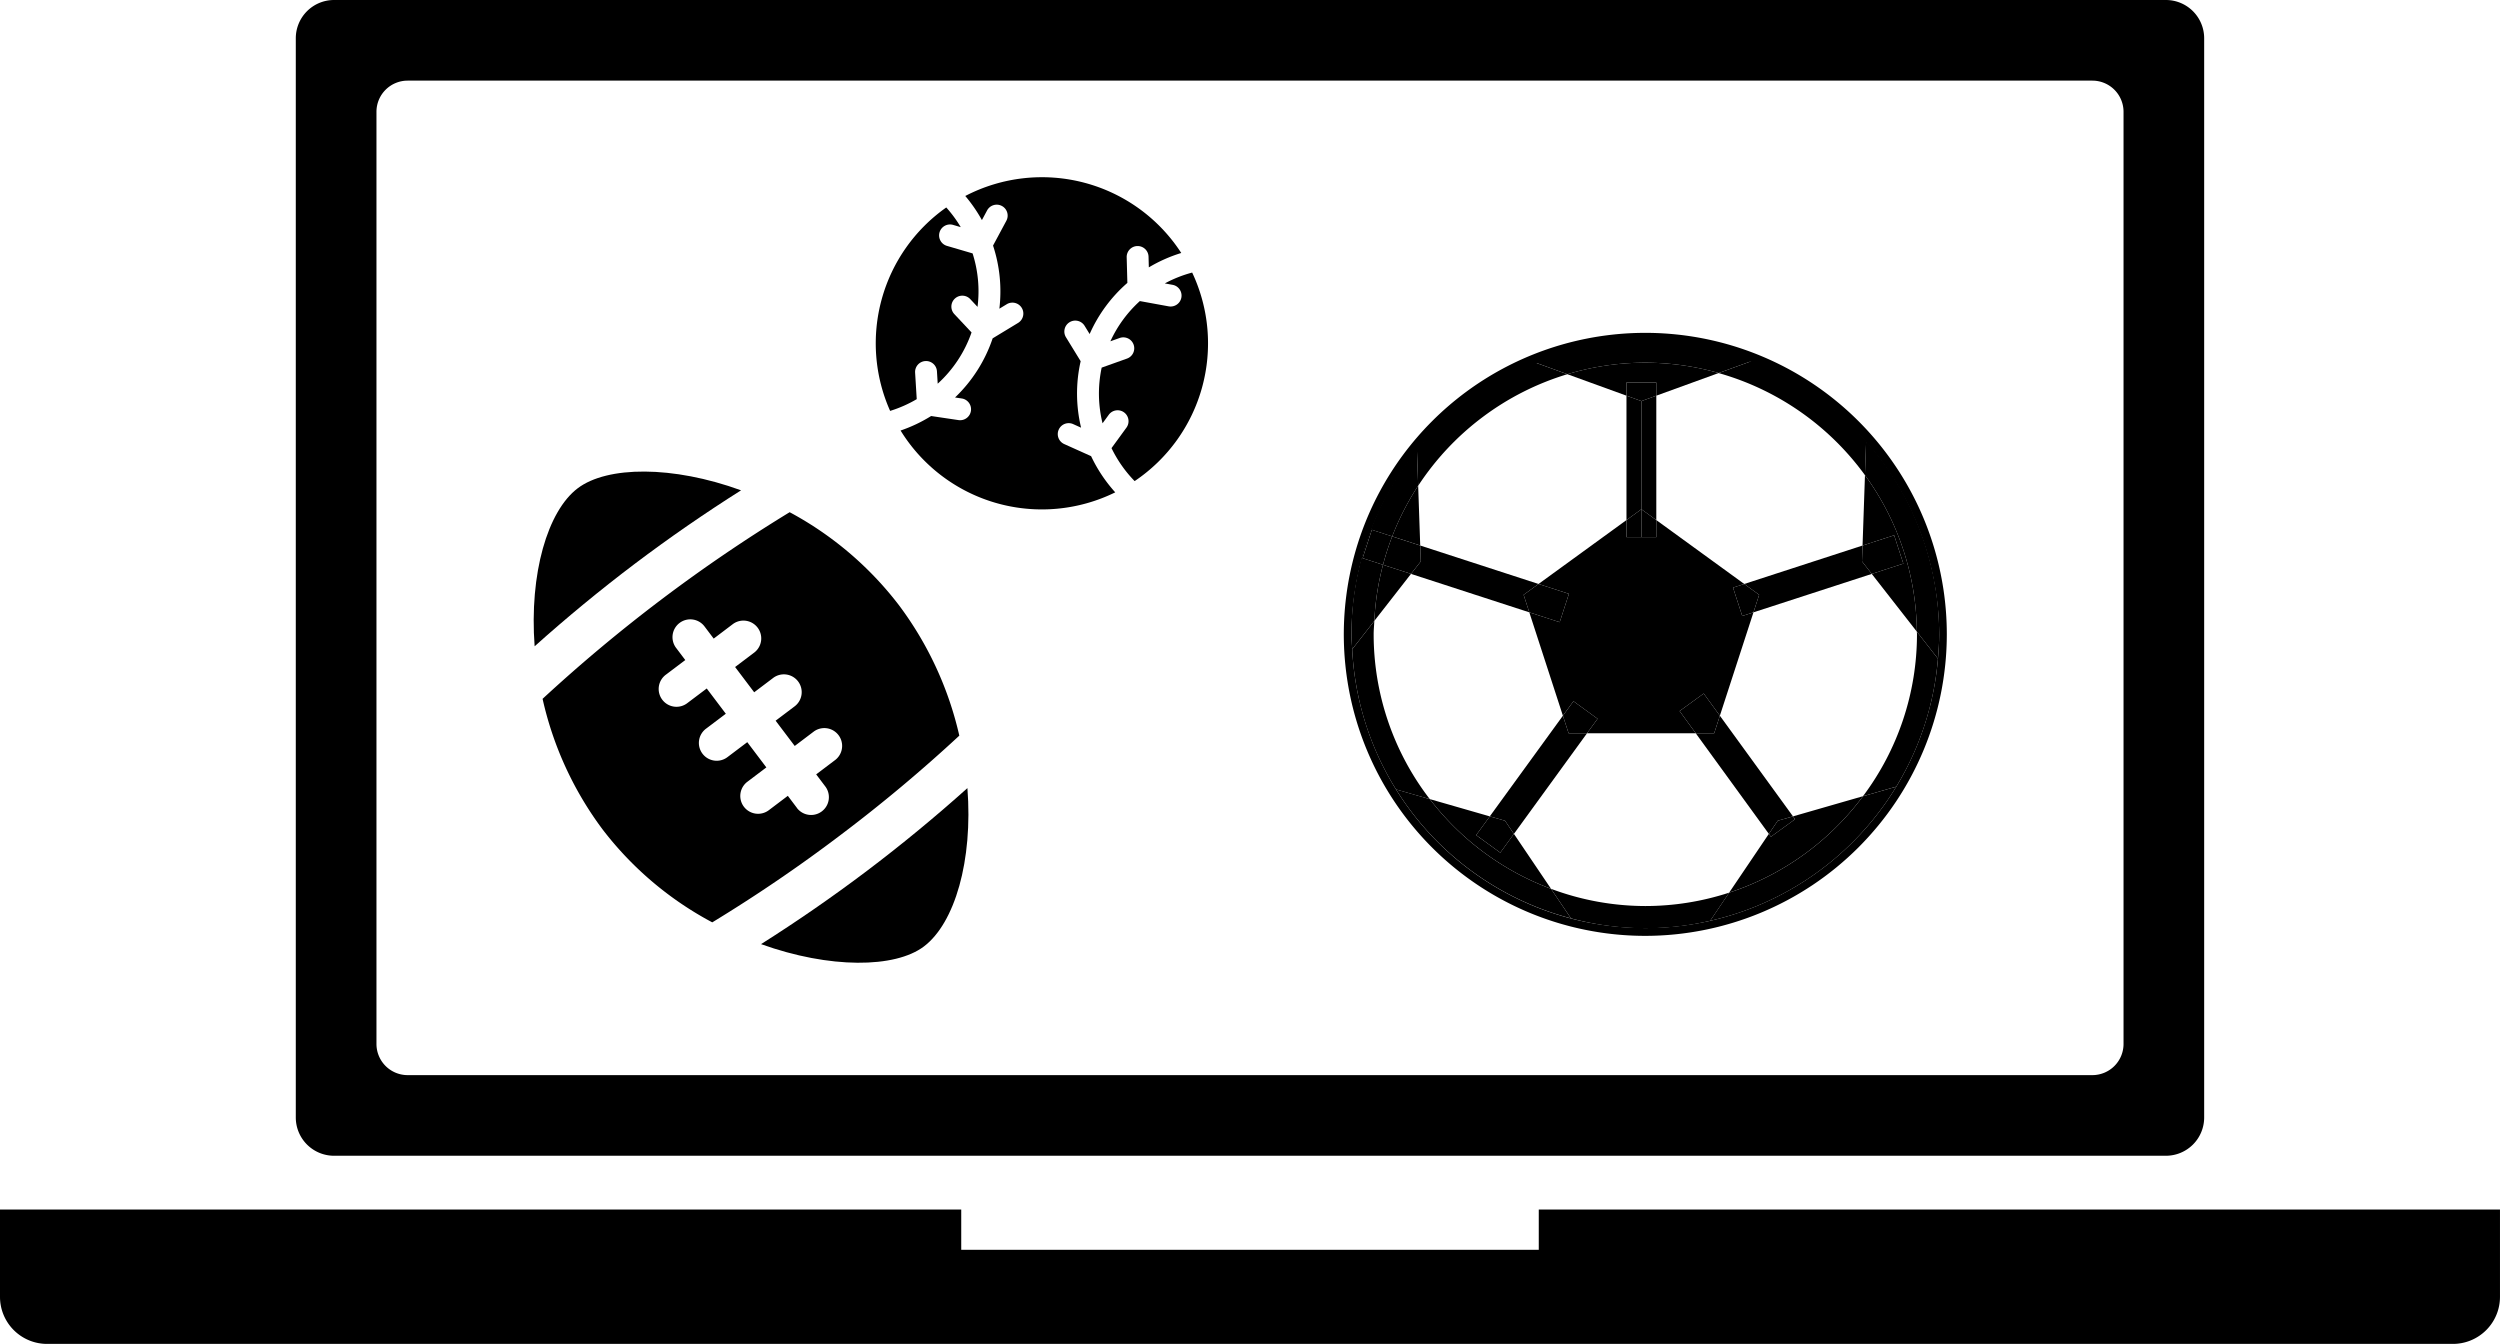
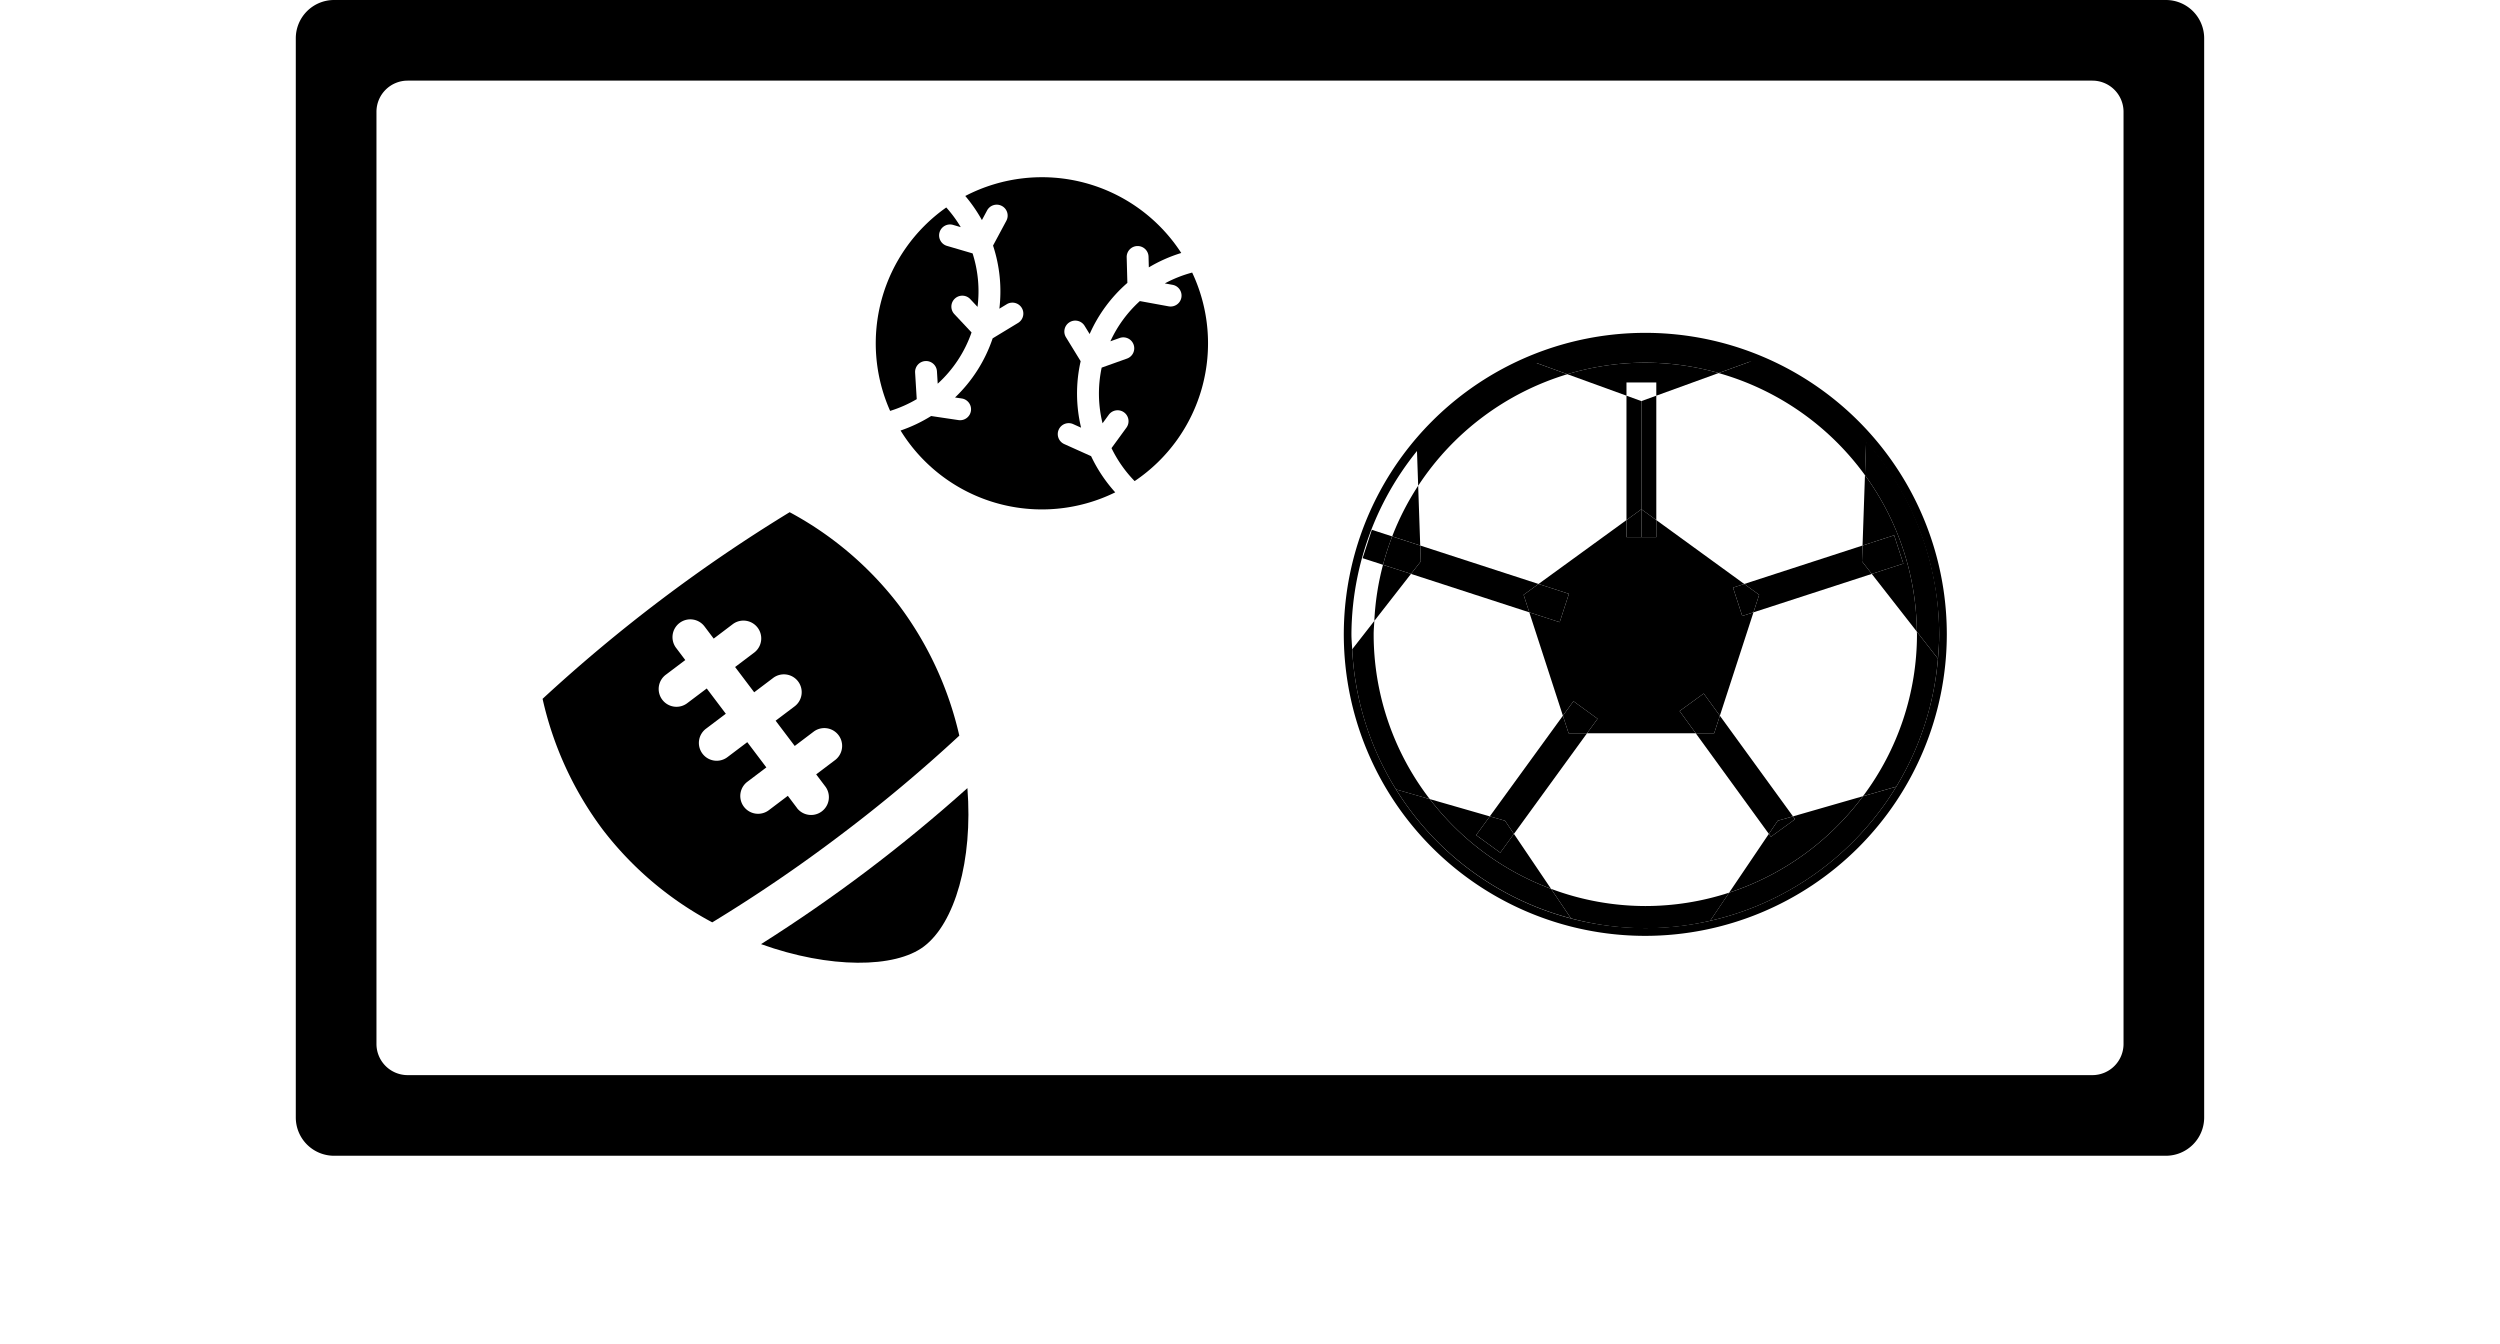
<svg xmlns="http://www.w3.org/2000/svg" id="レイヤー_1" data-name="レイヤー 1" viewBox="0 0 260.436 140">
  <g>
-     <path d="M235.2,126H160.3v4.2H100.136V126H0v9.1A4.9,4.9,0,0,0,4.9,140H255.534a4.9,4.9,0,0,0,4.9-4.9V126Z" />
    <path d="M225.632,0H34.8a3.986,3.986,0,0,0-3.986,3.986V116.414A3.986,3.986,0,0,0,34.8,120.4H225.632a3.987,3.987,0,0,0,3.986-3.986V3.986A3.987,3.987,0,0,0,225.632,0Zm-4.414,108.753A3.247,3.247,0,0,1,217.971,112H42.465a3.247,3.247,0,0,1-3.247-3.247V11.647A3.247,3.247,0,0,1,42.465,8.4H217.971a3.247,3.247,0,0,1,3.247,3.247Z" />
    <g>
      <polygon points="180.537 61.214 181.705 60.835 172.544 54.179 172.544 55.954 170.99 55.954 170.99 55.954 170.99 55.954 169.437 55.954 169.437 54.178 160.275 60.835 163.441 61.863 162.48 64.819 159.315 63.79 162.814 74.56 163.912 73.05 166.426 74.876 165.328 76.386 176.652 76.386 174.97 74.072 177.484 72.246 179.166 74.56 182.666 63.79 181.498 64.169 180.537 61.214" />
      <path d="M169.437,39.84h3.107v1.38l6.5-2.36a27.85,27.85,0,0,0-15.764.123l6.159,2.237Z" />
      <path d="M147.737,50.6a28.261,28.261,0,0,0-2.706,5.279l2.92.949Z" />
      <path d="M144.074,58.838a28.086,28.086,0,0,0-.905,5.845l3.822-4.9Z" />
      <path d="M156.291,88.826,153.777,87l1.421-1.955-6.249-1.8a28.387,28.387,0,0,0,12.627,9.344l-3.865-5.722Z" />
      <path d="M187,85.341l-2.514,1.826-.216-.3-4.134,6.12a28.378,28.378,0,0,0,13.939-10.042l-7.291,2.1Z" />
      <path d="M197.321,55.761l.96,2.955-3.291,1.07,4.7,6.019A28.11,28.11,0,0,0,194.281,49.5l-.251,7.334Z" />
      <polygon points="170.99 53.05 172.544 54.179 172.544 41.22 170.99 41.785 170.99 53.05" />
      <polygon points="170.99 41.785 169.437 41.22 169.437 54.178 170.99 53.05 170.99 41.785" />
      <polygon points="170.99 55.954 172.544 55.954 172.544 54.179 170.99 53.05 170.99 55.954" />
      <polygon points="170.99 55.954 170.99 53.05 169.437 54.178 169.437 55.954 170.99 55.954" />
-       <polygon points="170.99 39.84 170.99 41.785 172.544 41.22 172.544 39.84 169.437 39.84 169.437 41.22 170.99 41.785 170.99 39.84" />
      <polygon points="194.03 56.83 181.705 60.835 183.259 61.964 182.666 63.79 194.99 59.786 193.973 58.482 194.03 56.83" />
      <polygon points="181.705 60.835 180.537 61.214 181.498 64.169 182.666 63.79 183.259 61.964 181.705 60.835" />
      <polygon points="197.321 55.761 194.03 56.83 193.973 58.482 194.99 59.786 198.281 58.716 197.321 55.761" />
      <polygon points="176.652 76.386 184.269 86.87 185.194 85.5 186.783 85.044 179.166 74.56 178.573 76.386 176.652 76.386" />
      <polygon points="174.97 74.072 176.652 76.386 178.573 76.386 179.166 74.56 177.484 72.246 174.97 74.072" />
      <polygon points="184.269 86.87 184.485 87.167 186.999 85.341 186.783 85.044 185.194 85.5 184.269 86.87" />
      <polygon points="162.814 74.56 155.198 85.044 156.786 85.5 157.711 86.87 165.328 76.386 163.408 76.386 162.814 74.56" />
      <polygon points="163.912 73.05 162.814 74.56 163.408 76.386 165.328 76.386 166.426 74.876 163.912 73.05" />
      <polygon points="155.198 85.044 153.777 86.999 156.291 88.826 157.711 86.87 156.786 85.5 155.198 85.044" />
      <polygon points="160.275 60.835 147.951 56.83 148.008 58.482 146.991 59.785 159.315 63.79 158.722 61.964 160.275 60.835" />
      <polygon points="163.441 61.863 160.275 60.835 158.722 61.964 159.315 63.79 162.48 64.819 163.441 61.863" />
      <path d="M148.008,58.482l-.057-1.652-2.92-.949a28.174,28.174,0,0,0-.957,2.957l2.917.947Z" />
      <path d="M202.808,66.084A31.409,31.409,0,1,0,171.4,97.493,31.445,31.445,0,0,0,202.808,66.084ZM178.153,95.926a30.579,30.579,0,0,1-37.289-28.289c-.026-.518-.079-1.029-.079-1.553a30.615,30.615,0,0,1,61.229,0c0,.857-.059,1.7-.128,2.539a30.643,30.643,0,0,1-23.733,27.3Z" />
      <path d="M171.4,94.386a28.1,28.1,0,0,1-9.823-1.794l2.08,3.079a29.808,29.808,0,0,0,14.5.255l1.982-2.936A28.149,28.149,0,0,1,171.4,94.386Z" />
      <path d="M143.1,66.084c0-.473.048-.934.071-1.4l-2.305,2.954a30.385,30.385,0,0,0,4.564,14.6l3.521,1.013A28.128,28.128,0,0,1,143.1,66.084Z" />
      <path d="M163.278,38.983l-3.423-1.244a30.684,30.684,0,0,0-12.247,9.1l.129,3.767A28.4,28.4,0,0,1,163.278,38.983Z" />
      <path d="M194.281,49.5l.122-3.567a30.622,30.622,0,0,0-11.866-8.339l-3.5,1.27A28.358,28.358,0,0,1,194.281,49.5Z" />
      <path d="M199.7,66.084a28.119,28.119,0,0,1-5.627,16.864l3.471-1a30.373,30.373,0,0,0,4.341-13.327l-2.2-2.818C199.688,65.9,199.7,65.99,199.7,66.084Z" />
      <path d="M171.4,37.782a28.166,28.166,0,0,1,7.643,1.078l3.5-1.27a30.411,30.411,0,0,0-22.682.149l3.423,1.244A28.193,28.193,0,0,1,171.4,37.782Z" />
-       <path d="M144.074,58.838l-2.124-.691.96-2.955,2.121.689a28.261,28.261,0,0,1,2.706-5.279l-.129-3.767a30.472,30.472,0,0,0-6.823,19.249c0,.524.053,1.035.079,1.553l2.305-2.954A28.086,28.086,0,0,1,144.074,58.838Z" />
      <path d="M148.949,83.248l-3.521-1.013a30.614,30.614,0,0,0,18.228,13.436l-2.08-3.079A28.387,28.387,0,0,1,148.949,83.248Z" />
      <path d="M194.074,82.948A28.378,28.378,0,0,1,180.135,92.99l-1.982,2.936A30.617,30.617,0,0,0,197.545,81.95Z" />
      <path d="M199.687,65.805l2.2,2.818c.069-.839.128-1.682.128-2.539A30.458,30.458,0,0,0,194.4,45.929l-.122,3.567A28.11,28.11,0,0,1,199.687,65.805Z" />
      <path d="M142.91,55.192l-.96,2.955,2.124.691a28.174,28.174,0,0,1,.957-2.957Z" />
    </g>
    <g>
-       <path d="M77.2,51.078c-7.149-2.6-13.942-2.535-17.014-.215-3.145,2.376-5.055,8.891-4.491,16.463,3.331-2.986,6.843-5.88,10.435-8.594C69.709,56.031,73.436,53.457,77.2,51.078Z" />
      <path d="M99.936,76.635a35.957,35.957,0,0,0-6.274-13.569,35.42,35.42,0,0,0-11.4-9.708A163.625,163.625,0,0,0,56.523,72.8,35.7,35.7,0,0,0,62.771,86.4,35.163,35.163,0,0,0,74.2,96.086a158.68,158.68,0,0,0,13.305-9.055A158.84,158.84,0,0,0,99.936,76.635Zm-16.9,7.549-.965-1.279-2,1.512a1.855,1.855,0,0,1-2.236-2.96l2-1.512-1.988-2.631L75.8,78.86a1.855,1.855,0,1,1-2.236-2.96l2.048-1.546-1.988-2.632-2,1.507a1.855,1.855,0,1,1-2.235-2.96l2-1.508-.941-1.246a1.855,1.855,0,1,1,2.96-2.236l.941,1.247L76.35,65.01a1.855,1.855,0,0,1,2.236,2.96l-2.007,1.516,1.988,2.632,1.955-1.477a1.855,1.855,0,1,1,2.236,2.96L80.8,75.078,82.79,77.71l2-1.512a1.855,1.855,0,0,1,2.235,2.96l-2,1.512.965,1.278a1.855,1.855,0,0,1-2.96,2.236Z" />
      <path d="M90.3,90.731c-3.56,2.689-7.27,5.253-11.019,7.623,7.168,2.577,13.965,2.51,16.962.246,3.22-2.432,5.122-8.944,4.536-16.5C97.434,85.1,93.908,88.006,90.3,90.731Z" />
    </g>
    <g>
      <path d="M122.153,29.672a1.139,1.139,0,0,1-.409,2.241l-3-.549a12.961,12.961,0,0,0-3.071,4.19l.946-.337a1.139,1.139,0,1,1,.766,2.145l-2.619.935a12.955,12.955,0,0,0,.091,5.8l.66-.905a1.139,1.139,0,0,1,1.841,1.341l-1.567,2.15a13.121,13.121,0,0,0,2.409,3.435,17.288,17.288,0,0,0,5.994-21.724,13.067,13.067,0,0,0-2.849,1.13Z" />
      <path d="M96.4,37.613a1.138,1.138,0,0,1,1.206,1.067l.079,1.292a12.952,12.952,0,0,0,3.525-5.341L99.417,32.72a1.139,1.139,0,0,1,1.662-1.558l.755.806a12.971,12.971,0,0,0-.515-5.57l-2.685-.787a1.139,1.139,0,0,1,.64-2.186l.812.238a13.173,13.173,0,0,0-1.509-2.051,17.306,17.306,0,0,0-5.848,21.194A13.194,13.194,0,0,0,95.5,41.582l-.169-2.763A1.139,1.139,0,0,1,96.4,37.613Z" />
      <path d="M113.665,47.519l-2.8-1.259a1.139,1.139,0,0,1,.934-2.078l.822.37a15.228,15.228,0,0,1-.044-6.923l-1.531-2.495a1.139,1.139,0,0,1,1.942-1.191l.525.855a15.219,15.219,0,0,1,3.93-5.327l-.071-2.656a1.139,1.139,0,1,1,2.277-.061l.029,1.1a15.42,15.42,0,0,1,3.379-1.5,17.292,17.292,0,0,0-22.5-5.938,15.478,15.478,0,0,1,1.733,2.512l.531-.99a1.139,1.139,0,1,1,2.007,1.077l-1.378,2.568a15.238,15.238,0,0,1,.659,6.575l.783-.475a1.139,1.139,0,0,1,1.182,1.947l-2.665,1.617a15.217,15.217,0,0,1-3.919,6.16l.72.107a1.139,1.139,0,0,1-.333,2.253L97,43.339a15.449,15.449,0,0,1-3.183,1.511,17.295,17.295,0,0,0,22.362,6.44A15.459,15.459,0,0,1,113.665,47.519Z" />
    </g>
  </g>
</svg>